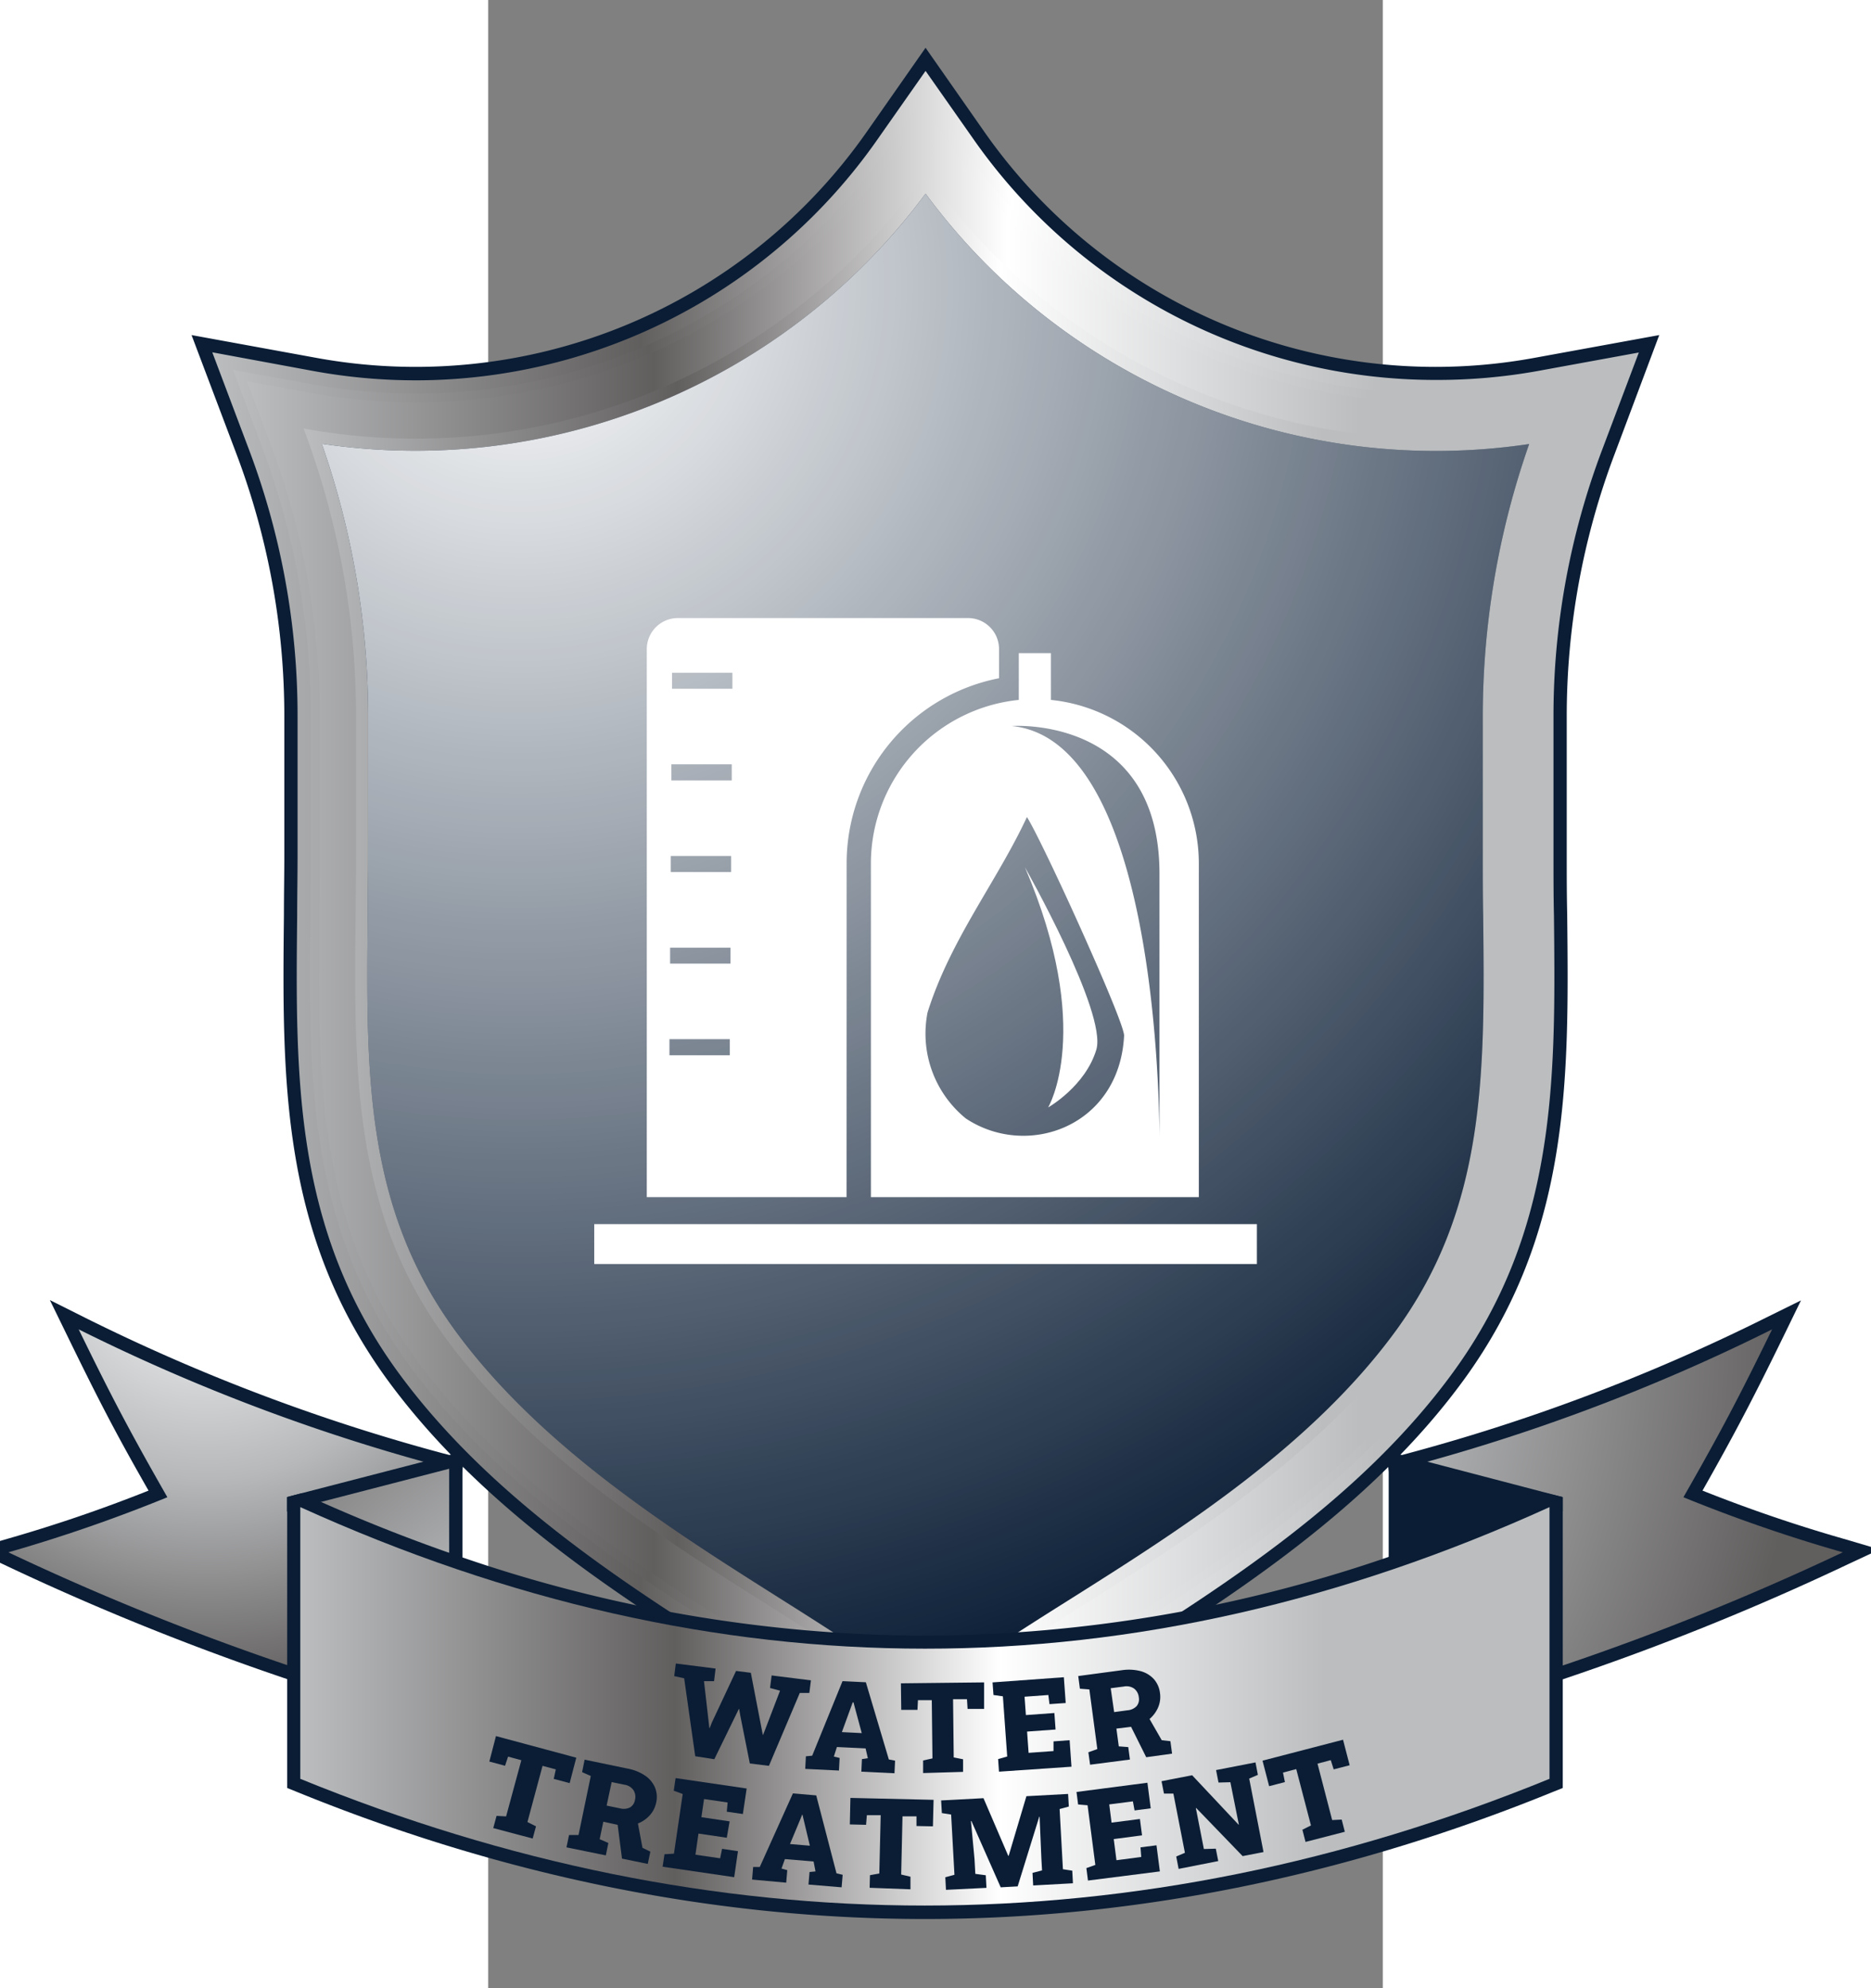
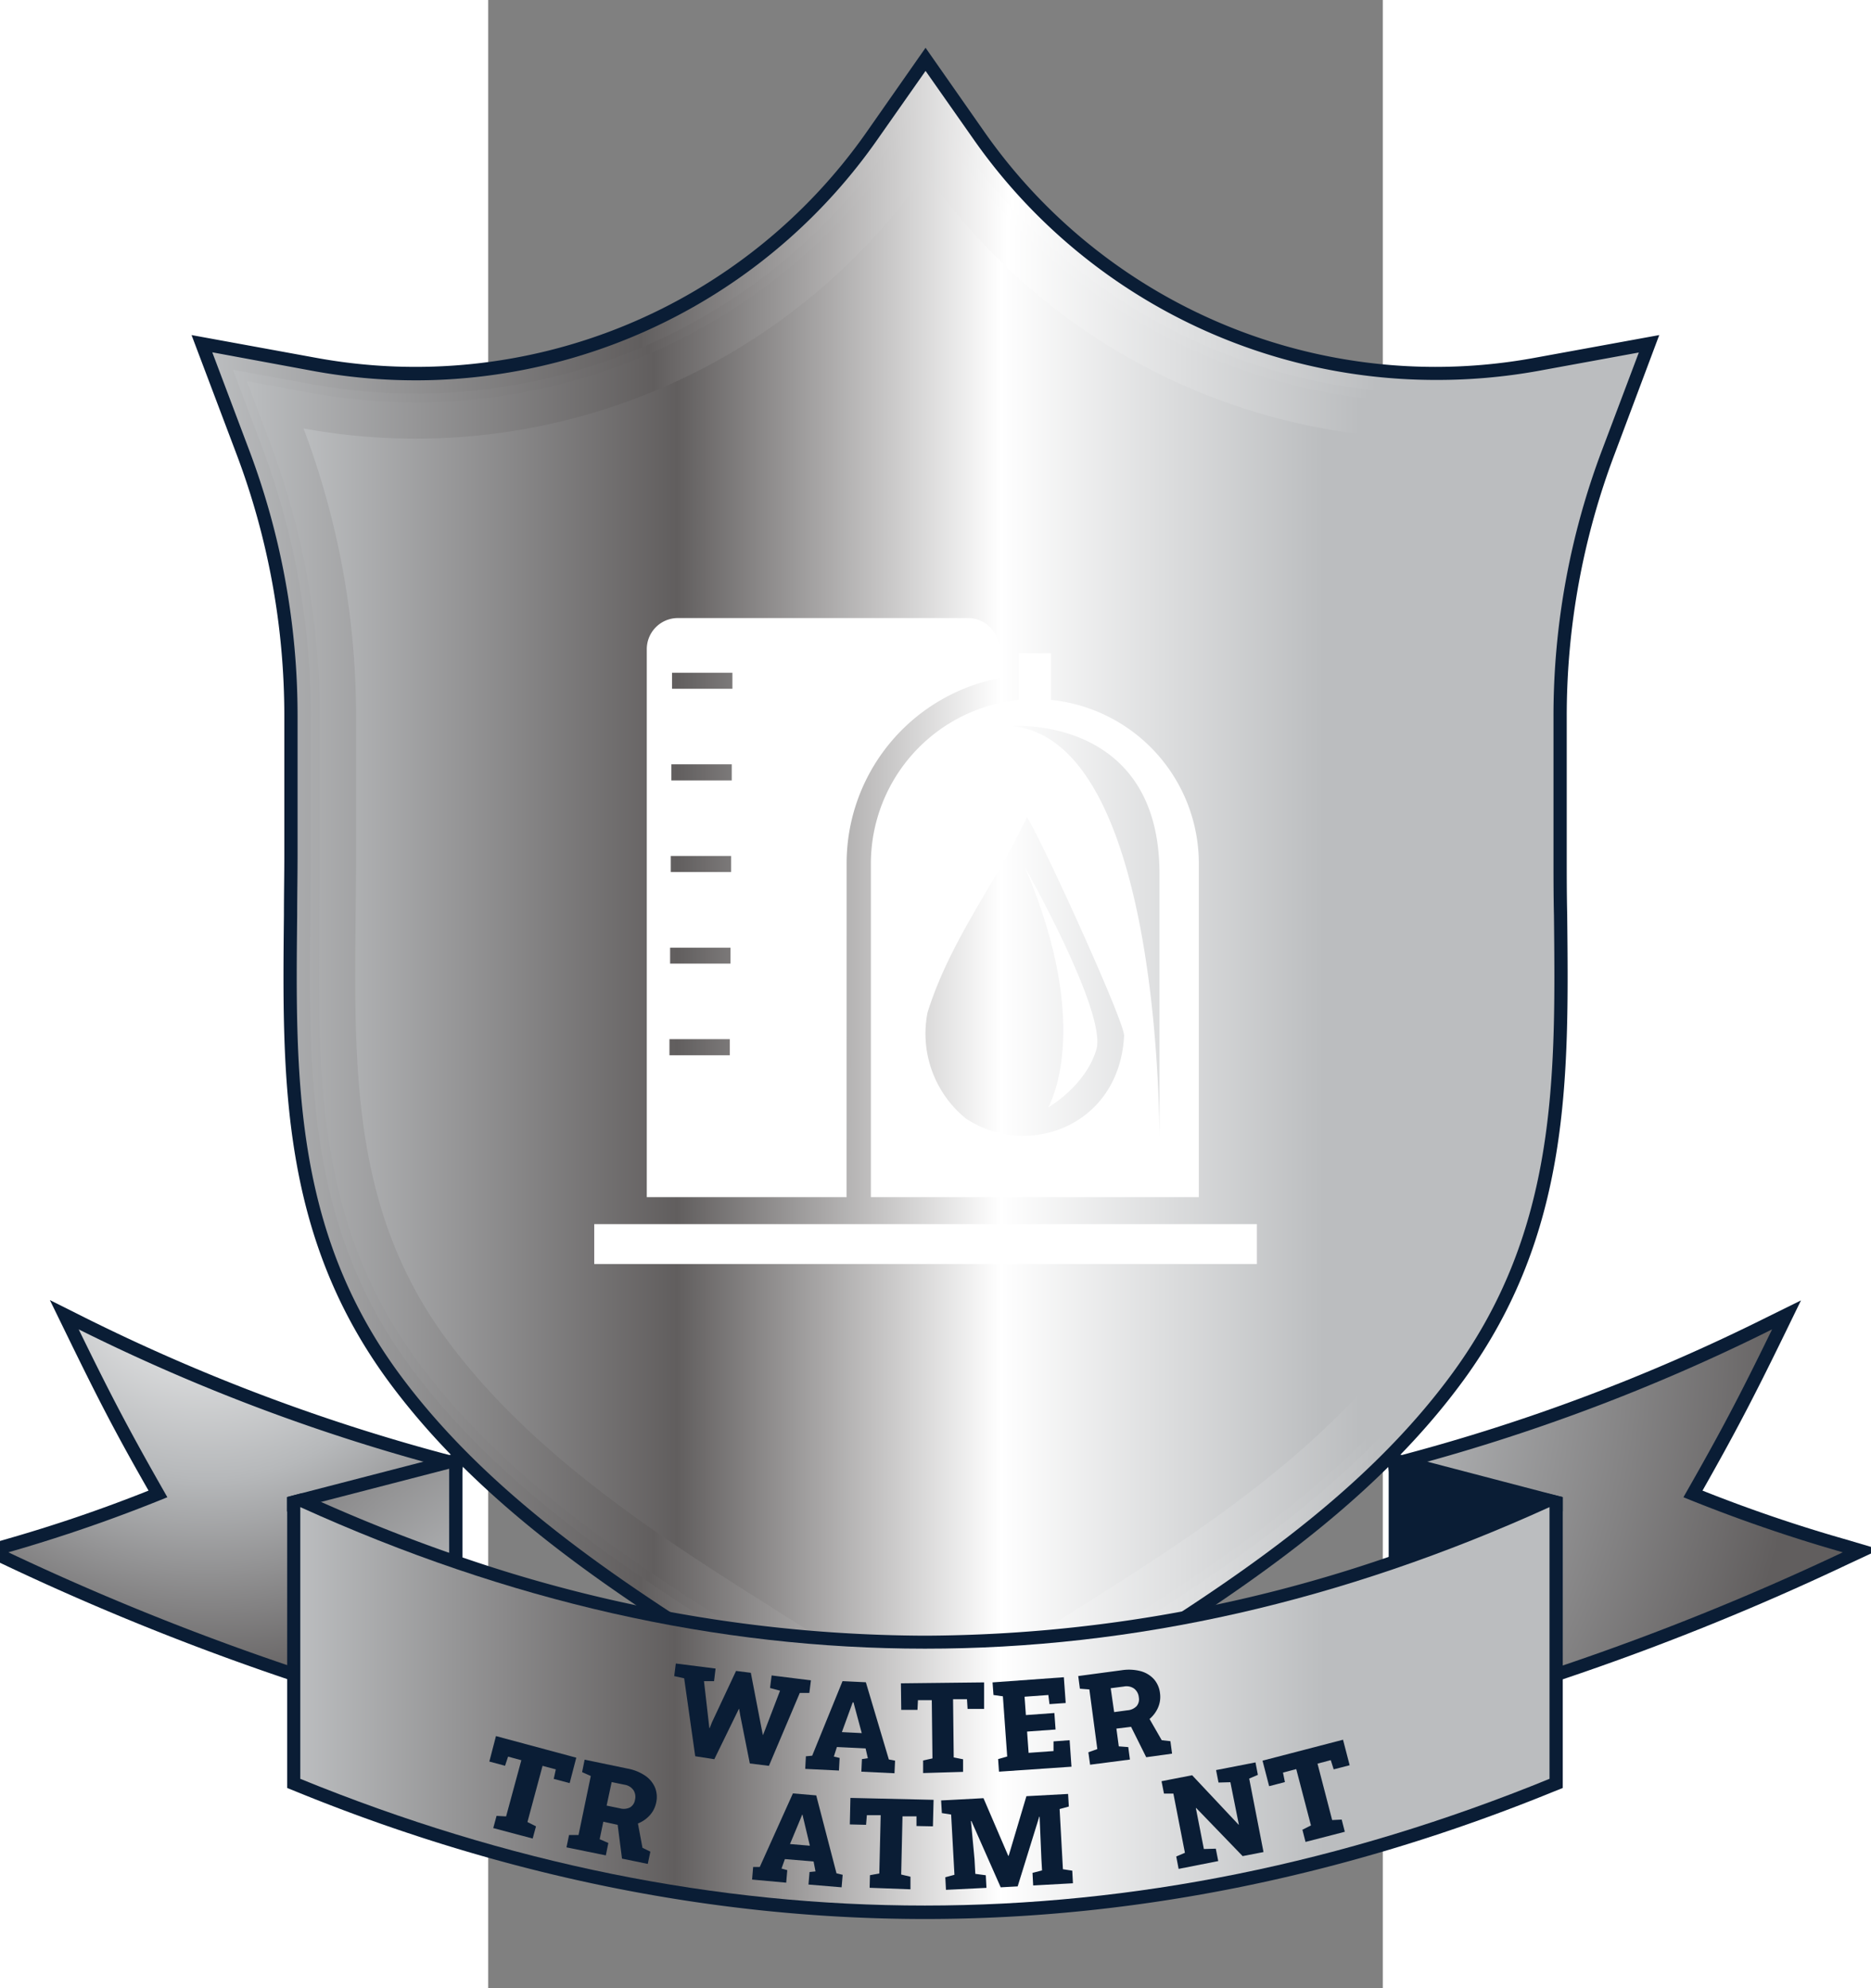
<svg xmlns="http://www.w3.org/2000/svg" xmlns:xlink="http://www.w3.org/1999/xlink" viewBox="150 65 135 300" width="288px" height="306px">
  <rect x="150" y="65" width="135" height="300" fill="#808080" stroke="none" />
  <defs>
    <style>.cls-1{isolation:isolate;}.cls-2{fill:#0a1d35;}.cls-3{fill:url(#linear-gradient);}.cls-4{fill:url(#linear-gradient-2);}.cls-5,.cls-6{mix-blend-mode:multiply;}.cls-5{fill:url(#linear-gradient-3);}.cls-6{fill:url(#linear-gradient-4);}.cls-7{mix-blend-mode:overlay;fill:url(#radial-gradient);}.cls-8{fill:url(#radial-gradient-2);}.cls-9{fill:url(#radial-gradient-3);}.cls-10{fill:url(#radial-gradient-4);}.cls-11{fill:url(#linear-gradient-5);}.cls-12{fill:#fff;}</style>
    <linearGradient id="linear-gradient" x1="108.36" y1="206.18" x2="323.64" y2="206.18" gradientUnits="userSpaceOnUse">
      <stop offset="0" stop-color="#bbbdbf" />
      <stop offset="0.3" stop-color="#615e5e" />
      <stop offset="0.56" stop-color="#fff" />
      <stop offset="0.82" stop-color="#bbbdbf" />
    </linearGradient>
    <linearGradient id="linear-gradient-2" x1="111.48" y1="206.5" x2="320.52" y2="206.5" xlink:href="#linear-gradient" />
    <linearGradient id="linear-gradient-3" x1="113.58" y1="206.72" x2="318.42" y2="206.72" xlink:href="#linear-gradient" />
    <linearGradient id="linear-gradient-4" x1="122.13" y1="207.62" x2="309.87" y2="207.62" xlink:href="#linear-gradient" />
    <radialGradient id="radial-gradient" cx="154.81" cy="108.11" r="220.61" gradientUnits="userSpaceOnUse">
      <stop offset="0" stop-color="#fff" />
      <stop offset="1" stop-color="#fff" stop-opacity="0" />
    </radialGradient>
    <radialGradient id="radial-gradient-2" cx="107.67" cy="252.58" r="68.42" gradientUnits="userSpaceOnUse">
      <stop offset="0" stop-color="#fff" />
      <stop offset="0.52" stop-color="#b6b8ba" />
      <stop offset="1" stop-color="#615e5e" />
    </radialGradient>
    <radialGradient id="radial-gradient-3" cx="221" cy="267.58" r="127.35" xlink:href="#radial-gradient-2" />
    <radialGradient id="radial-gradient-4" cx="180.33" cy="347.58" r="102.62" xlink:href="#radial-gradient-2" />
    <linearGradient id="linear-gradient-5" x1="121.64" y1="322.49" x2="310.16" y2="322.49" xlink:href="#linear-gradient" />
  </defs>
  <title>Alpha Tradesmen Academy BadgesWater Treatment</title>
  <g class="cls-1">
    <g id="Layer_2" data-name="Layer 2">
      <path class="cls-2" d="M208.32,331.77c-4.26-4.29-12.11-9.24-21.2-15-17-10.7-38-24-52.3-43.52-16.16-22.11-15.91-45.45-15.65-70.15V203c0-3,.06-6,.06-9.12V173.09A111.74,111.74,0,0,0,112,133.48l-6.77-17.92L124.07,119a83.09,83.09,0,0,0,83.06-34.11L216,72.21l8.87,12.68a83.12,83.12,0,0,0,68,35.47,82.73,82.73,0,0,0,15-1.36l18.85-3.44L320,133.48a111.75,111.75,0,0,0-7.24,39.61v20.79c0,3.08,0,6.16.07,9.14v.1c.26,24.71.51,48-15.65,70.15-14.26,19.51-35.35,32.82-52.29,43.52-9.1,5.74-16.95,10.69-21.21,15L216,339.5Z" />
      <path class="cls-3" d="M209.74,330.36c-4.42-4.45-12.36-9.46-21.56-15.26-16.8-10.61-37.71-23.81-51.75-43-15.76-21.57-15.52-44.59-15.26-68.95,0-3,.06-6.13.06-9.26V173.09a113.63,113.63,0,0,0-7.36-40.32l-5.51-14.61L123.71,121a86,86,0,0,0,15.39,1.39A85.1,85.1,0,0,0,208.77,86L216,75.7,223.23,86a85.11,85.11,0,0,0,69.68,36.33A85.73,85.73,0,0,0,308.28,121l15.36-2.81-5.51,14.61a113.64,113.64,0,0,0-7.37,40.32v20.79c0,3.13,0,6.24.07,9.26.26,24.37.5,47.38-15.26,68.95-14,19.2-34.95,32.4-51.76,43-9.19,5.8-17.13,10.81-21.55,15.26l-6.26,6.3Z" />
      <path class="cls-4" d="M211.16,329c-4.58-4.61-12.61-9.67-21.9-15.54-16.67-10.52-37.4-23.61-51.21-42.5-15.37-21-15.13-43.73-14.88-67.75V203c0-3,.06-6.07.06-9.16V173.09a115.79,115.79,0,0,0-7.49-41l-4.26-11.29,11.87,2.17a88.12,88.12,0,0,0,15.75,1.42,87.1,87.1,0,0,0,71.31-37.18l5.59-8,5.59,8a87.12,87.12,0,0,0,71.32,37.18,87.82,87.82,0,0,0,15.73-1.42l11.88-2.17-4.26,11.29a115.8,115.8,0,0,0-7.5,41v20.79c0,3.05,0,6.09.07,9v.24c.25,24,.49,46.72-14.88,67.75-13.81,18.89-34.54,32-51.2,42.5-9.31,5.87-17.33,10.94-21.91,15.54L216,333.82Z" />
      <path class="cls-5" d="M212.11,328c-4.68-4.71-12.77-9.82-22.14-15.73-16.56-10.46-37.18-23.47-50.84-42.16C124,249.44,124.27,227,124.52,203.17c0-3,.06-6.17.06-9.29V173.09a117.05,117.05,0,0,0-7.58-41.5l-3.42-9.07,9.53,1.75a89.88,89.88,0,0,0,16,1.44A88.44,88.44,0,0,0,211.51,88L216,81.54,220.49,88a88.46,88.46,0,0,0,72.42,37.76,89.77,89.77,0,0,0,16-1.44l9.53-1.75L315,131.59a117.05,117.05,0,0,0-7.58,41.5v20.79c0,3.12,0,6.26.06,9.29.25,23.8.49,46.27-14.61,66.94-13.66,18.69-34.28,31.7-50.84,42.16-9.37,5.91-17.46,11-22.15,15.73L216,331.91Z" />
      <path class="cls-6" d="M301.94,193.88c0,26.93,2.4,51.25-13.5,73-20.67,28.28-58.55,43.29-72.44,57.26-13.89-14-51.77-29-72.44-57.26-15.9-21.75-13.5-46.07-13.5-73V173.09a122.94,122.94,0,0,0-7.93-43.44A93.86,93.86,0,0,0,216,91.09a93.86,93.86,0,0,0,93.87,38.56,122.94,122.94,0,0,0-7.93,43.44Z" />
-       <path class="cls-2" d="M216,321.61c-5.3-4.89-13.15-9.85-22.13-15.52-16-10.12-36-22.72-48.84-40.29-13.67-18.71-13.46-39-13.21-62.55,0-3.05.06-6.21.06-9.37V173.09a124.3,124.3,0,0,0-7-41.13A95.72,95.72,0,0,0,216,94.22,95.72,95.72,0,0,0,307.09,132a124.3,124.3,0,0,0-7,41.13v20.79c0,3.16,0,6.32.06,9.37.25,23.53.46,43.84-13.21,62.55-12.84,17.57-32.8,30.17-48.84,40.29C229.15,311.76,221.3,316.72,216,321.61Z" />
-       <path class="cls-7" d="M216,321.61c-5.3-4.89-13.15-9.85-22.13-15.52-16-10.12-36-22.72-48.84-40.29-13.67-18.71-13.46-39-13.21-62.55,0-3.05.06-6.21.06-9.37V173.09a124.3,124.3,0,0,0-7-41.13A95.72,95.72,0,0,0,216,94.22,95.72,95.72,0,0,0,307.09,132a124.3,124.3,0,0,0-7,41.13v20.79c0,3.16,0,6.32.06,9.37.25,23.53.46,43.84-13.21,62.55-12.84,17.57-32.8,30.17-48.84,40.29C229.15,311.76,221.3,316.72,216,321.61Z" />
      <path class="cls-2" d="M137.55,323.93A393.64,393.64,0,0,1,76.73,301L72,298.8l5-1.48a224.69,224.69,0,0,0,21.74-7.4c-5-8.74-7.57-13.74-12.3-23.44l-2.59-5.31,5.29,2.65a288.63,288.63,0,0,0,55.47,20.86l1.77.47-6.69,39.39Z" />
      <path class="cls-8" d="M138.1,322a393.58,393.58,0,0,1-60.52-22.77,233.33,233.33,0,0,0,24-8.31c-5.71-10-8.38-15.08-13.38-25.33a290.08,290.08,0,0,0,55.86,21Q141.11,304.31,138.1,322Z" />
      <path class="cls-2" d="M285.61,285.14l1.78-.46a288.64,288.64,0,0,0,55.47-20.87l5.25-2.59-2.56,5.26c-4.67,9.57-7.39,14.77-12.3,23.44a224.69,224.69,0,0,0,21.74,7.4l5,1.48L355.27,301a393,393,0,0,1-60.83,22.89l-2.14.61Z" />
      <path class="cls-9" d="M293.9,322a394.36,394.36,0,0,0,60.52-22.77,233.33,233.33,0,0,1-24.05-8.31c5.71-10,8.38-15.08,13.38-25.33a290.08,290.08,0,0,1-55.86,21Q290.89,304.31,293.9,322Z" />
      <polygon class="cls-2" points="146.11 284.03 146.11 323.61 119.64 293.04 119.64 290.89 121.85 290.31 121.86 290.31 146.11 284.03" />
      <polygon class="cls-10" points="121.74 292.41 144.11 286.62 144.11 318.25 121.74 292.41" />
      <polygon class="cls-2" points="312.16 293.02 285.89 321.85 285.89 299.89 285.89 284.03 309.93 290.32 312.16 290.9 312.16 293.02" />
      <polygon class="cls-10" points="287.89 286.62 310.01 292.41 287.89 316.69 287.89 286.62" />
      <path class="cls-2" d="M312.16,290.9v43.89l-1.25.5c-31.33,12.79-63.28,19.27-94.94,19.27h-.07c-31.74,0-63.69-6.48-95-19.27l-1.24-.5v-43.9l2.21-.58h0l.6.28A253.48,253.48,0,0,0,146.11,300a216.77,216.77,0,0,0,69.66,11.81H216a217,217,0,0,0,69.87-11.88q11.76-4,23.44-9.3l.6-.27Z" />
      <path class="cls-11" d="M215.9,313.77q-47.16,0-94.26-21.36v41c31.27,12.76,62.76,19.13,94.26,19.12s63-6.36,94.26-19.12v-41Q263.11,313.8,215.9,313.77Z" />
    </g>
    <g id="Layer_1" data-name="Layer 1">
      <rect class="cls-12" x="166" y="249.71" width="100" height="6.02" />
      <path class="cls-12" d="M204.09,195.23a28.45,28.45,0,0,1,23-27.89v-4.4a4.68,4.68,0,0,0-4.68-4.68h-43.8a4.69,4.69,0,0,0-4.68,4.68v82.7h30.15Zm-17.63,29h-9.11v-2.43h9.11Zm.1-13.83h-9.11V208h9.11Zm.09-13.82h-9.1v-2.42h9.1Zm.1-13.82h-9.11v-2.43h9.11Zm.1-13.83h-9.11v-2.42h9.11Z" />
      <path class="cls-12" d="M234.92,170.61v-7.06h-4.85v7.06a24.83,24.83,0,0,0-22.32,24.62v50.41h49.49V195.23A24.82,24.82,0,0,0,234.92,170.61Zm-12.84,63.16a16.5,16.5,0,0,1-5.78-16c3.47-11.06,10.42-19.66,15-29.49,1.34,2.13,5.73,11.4,9.35,19.6,2.93,6.6,5.36,12.5,5.31,13.41C245.24,235,231.35,239.91,222.08,233.77Zm29.22,4v-1.27c-.06-8.72-1.26-59.89-22.29-61.95,0,0,22.29-1.66,22.29,22.29v40.93Z" />
      <path class="cls-12" d="M234.5,232.1s5.6-3.17,7.27-8.71S231,195.87,231,195.87C241.5,220.42,234.5,232.1,234.5,232.1Z" />
      <path class="cls-2" d="M181.24,330l-1.67-11.76-1.5-.33.24-1.9,6,.76-.23,1.9-1.52,0,.71,6.18.1.89h.06l.33-.85,3.64-7.76,2.23.28,1.7,8.81.12.61h0l.23-.56,2.36-6.16-1.51-.41.24-1.89,5.93.74-.24,1.9-1.44,0-4.66,11-2.88-.36-1.44-7.22-.17-1h-.05l-.49,1-3.21,6.58Z" />
      <path class="cls-2" d="M197.84,331.91l.1-1.9.95-.09,4.58-11.25,3.52.17,3.47,11.65.94.18-.09,1.9-5-.24.09-1.9.89-.13-.34-1.48-4.33-.21-.46,1.44.87.21-.1,1.9Zm5.53-5.55,3,.15-1.12-4.16-.12-.47H205l-.18.51Z" />
      <path class="cls-2" d="M215.63,332.54l0-1.9,1.41-.31-.1-8.79-2.09,0-.07,1.46-2.45,0-.05-4,12.55-.14,0,4-2.49,0-.09-1.46-2.1,0,.1,8.78,1.41.28,0,1.9Z" />
      <path class="cls-2" d="M227.08,332.33l-.13-1.9,1.37-.39-.65-9.08-1.42-.2-.14-1.9,10.76-.78.28,3.89-2.45.17-.17-1.38-3.59.26.2,2.77,4.3-.31.18,2.49-4.3.31.23,3.21,3.76-.27,0-1.46,2.43-.18.28,4Z" />
      <path class="cls-2" d="M240.83,331.28l-.26-1.88,1.35-.48-1.2-9-1.43-.11-.25-1.91,6.58-.88a7.06,7.06,0,0,1,2.83.14,4.18,4.18,0,0,1,2,1.2,3.85,3.85,0,0,1,.93,2.13,4.05,4.05,0,0,1-.34,2.27,4.82,4.82,0,0,1-1.54,1.86,5.14,5.14,0,0,1-2.46.94l-2.24.27.36,2.68,1.43.11.25,1.88Zm3.63-7.94,2-.27a2.13,2.13,0,0,0,1.39-.63,1.6,1.6,0,0,0,.33-1.33,1.87,1.87,0,0,0-.7-1.31,2,2,0,0,0-1.54-.32l-2,.26Zm4.84,6.81-2.49-5,2.67-1.33,2.16,3.76,1.31.15.25,1.88Z" />
      <path class="cls-2" d="M150.76,340.84l.5-1.84,1.44.08L155,330.6l-2-.54-.46,1.38-2.37-.64,1-3.84,12.12,3.26-1,3.84-2.4-.64.31-1.43-2-.54-2.28,8.48,1.29.65-.5,1.84Z" />
      <path class="cls-2" d="M161.81,343.75l.39-1.86h1.43l1.85-8.91-1.31-.58.38-1.88,6.51,1.35a7,7,0,0,1,2.62,1.06,4.16,4.16,0,0,1,1.49,1.79,3.86,3.86,0,0,1,.17,2.32,4.07,4.07,0,0,1-1.08,2,4.7,4.7,0,0,1-2.06,1.24,5.06,5.06,0,0,1-2.63.08l-2.2-.48-.55,2.64,1.31.57-.38,1.87Zm6.06-6.3,2,.41a2.16,2.16,0,0,0,1.52-.13,1.6,1.6,0,0,0,.76-1.15,1.86,1.86,0,0,0-.23-1.46,2,2,0,0,0-1.35-.82l-1.94-.4Zm2.32,8-.71-5.53,3-.37.8,4.27,1.19.58-.39,1.85Z" />
-       <path class="cls-2" d="M176.32,346.67l.28-1.88,1.43-.09,1.32-9L178,335.2l.28-1.9L189,334.87l-.57,3.85-2.43-.35.13-1.39-3.56-.52-.4,2.74,4.26.63L186,342.3l-4.27-.63-.46,3.19,3.73.54.29-1.43,2.4.36-.57,3.92Z" />
      <path class="cls-2" d="M189.82,348.61l.16-1.9,1,0,5-11.1,3.52.3,3.06,11.76.93.22-.16,1.89-5-.42.16-1.89.9-.09-.29-1.5-4.33-.36-.51,1.43.87.24-.16,1.89Zm5.72-5.36,3,.25-1-4.19-.11-.48h-.06l-.2.51Z" />
      <path class="cls-2" d="M207.56,349.85l.05-1.9,1.41-.26.21-8.79-2.09,0-.12,1.45-2.45-.06.09-4,12.55.29-.1,4-2.48-.05,0-1.46-2.11,0-.2,8.78,1.4.33,0,1.9Z" />
      <path class="cls-2" d="M219.08,350.16l-.1-1.9,1.38-.37-.5-9.09-1.4-.22-.11-1.91,1.39-.07,5-.27,3.74,8.7h.06l2.68-9,6.29-.34.11,1.9-1.39.38.5,9.08,1.41.22.1,1.9-6,.33-.1-1.9,1.44-.37-.1-1.76-.27-6.35h-.05l-3.26,10.52-2.56.14-4.42-10h-.07l.54,5.77.12,2.2,1.58.21.1,1.9Z" />
-       <path class="cls-2" d="M240.51,348.76l-.24-1.88,1.35-.48-1.17-9-1.43-.12-.24-1.89,10.7-1.39.5,3.86-2.44.32-.25-1.37-3.57.46.35,2.75,4.28-.55.32,2.47-4.27.56.41,3.19,3.74-.49-.11-1.45,2.41-.31.51,3.94Z" />
+       <path class="cls-2" d="M240.51,348.76Z" />
      <path class="cls-2" d="M254.19,347l-.36-1.87,1.31-.56-1.74-8.93-1.42,0-.37-1.87,1.37-.27,3.25-.63,7,7.45h.05L262,333.92l-1.79.05-.37-1.88,4.57-.89,1.38-.27.36,1.88-1.31.56L267,344.46l-3.15.61-7-7.25h-.06L258,344l1.8-.05.37,1.87Z" />
      <path class="cls-2" d="M273.34,342.93l-.47-1.84,1.29-.65-2.22-8.5-2,.53.29,1.43-2.38.62-1-3.85L279,327.51l1,3.85-2.41.62-.44-1.39-2,.53,2.21,8.51,1.44-.07.47,1.84Z" />
    </g>
  </g>
</svg>